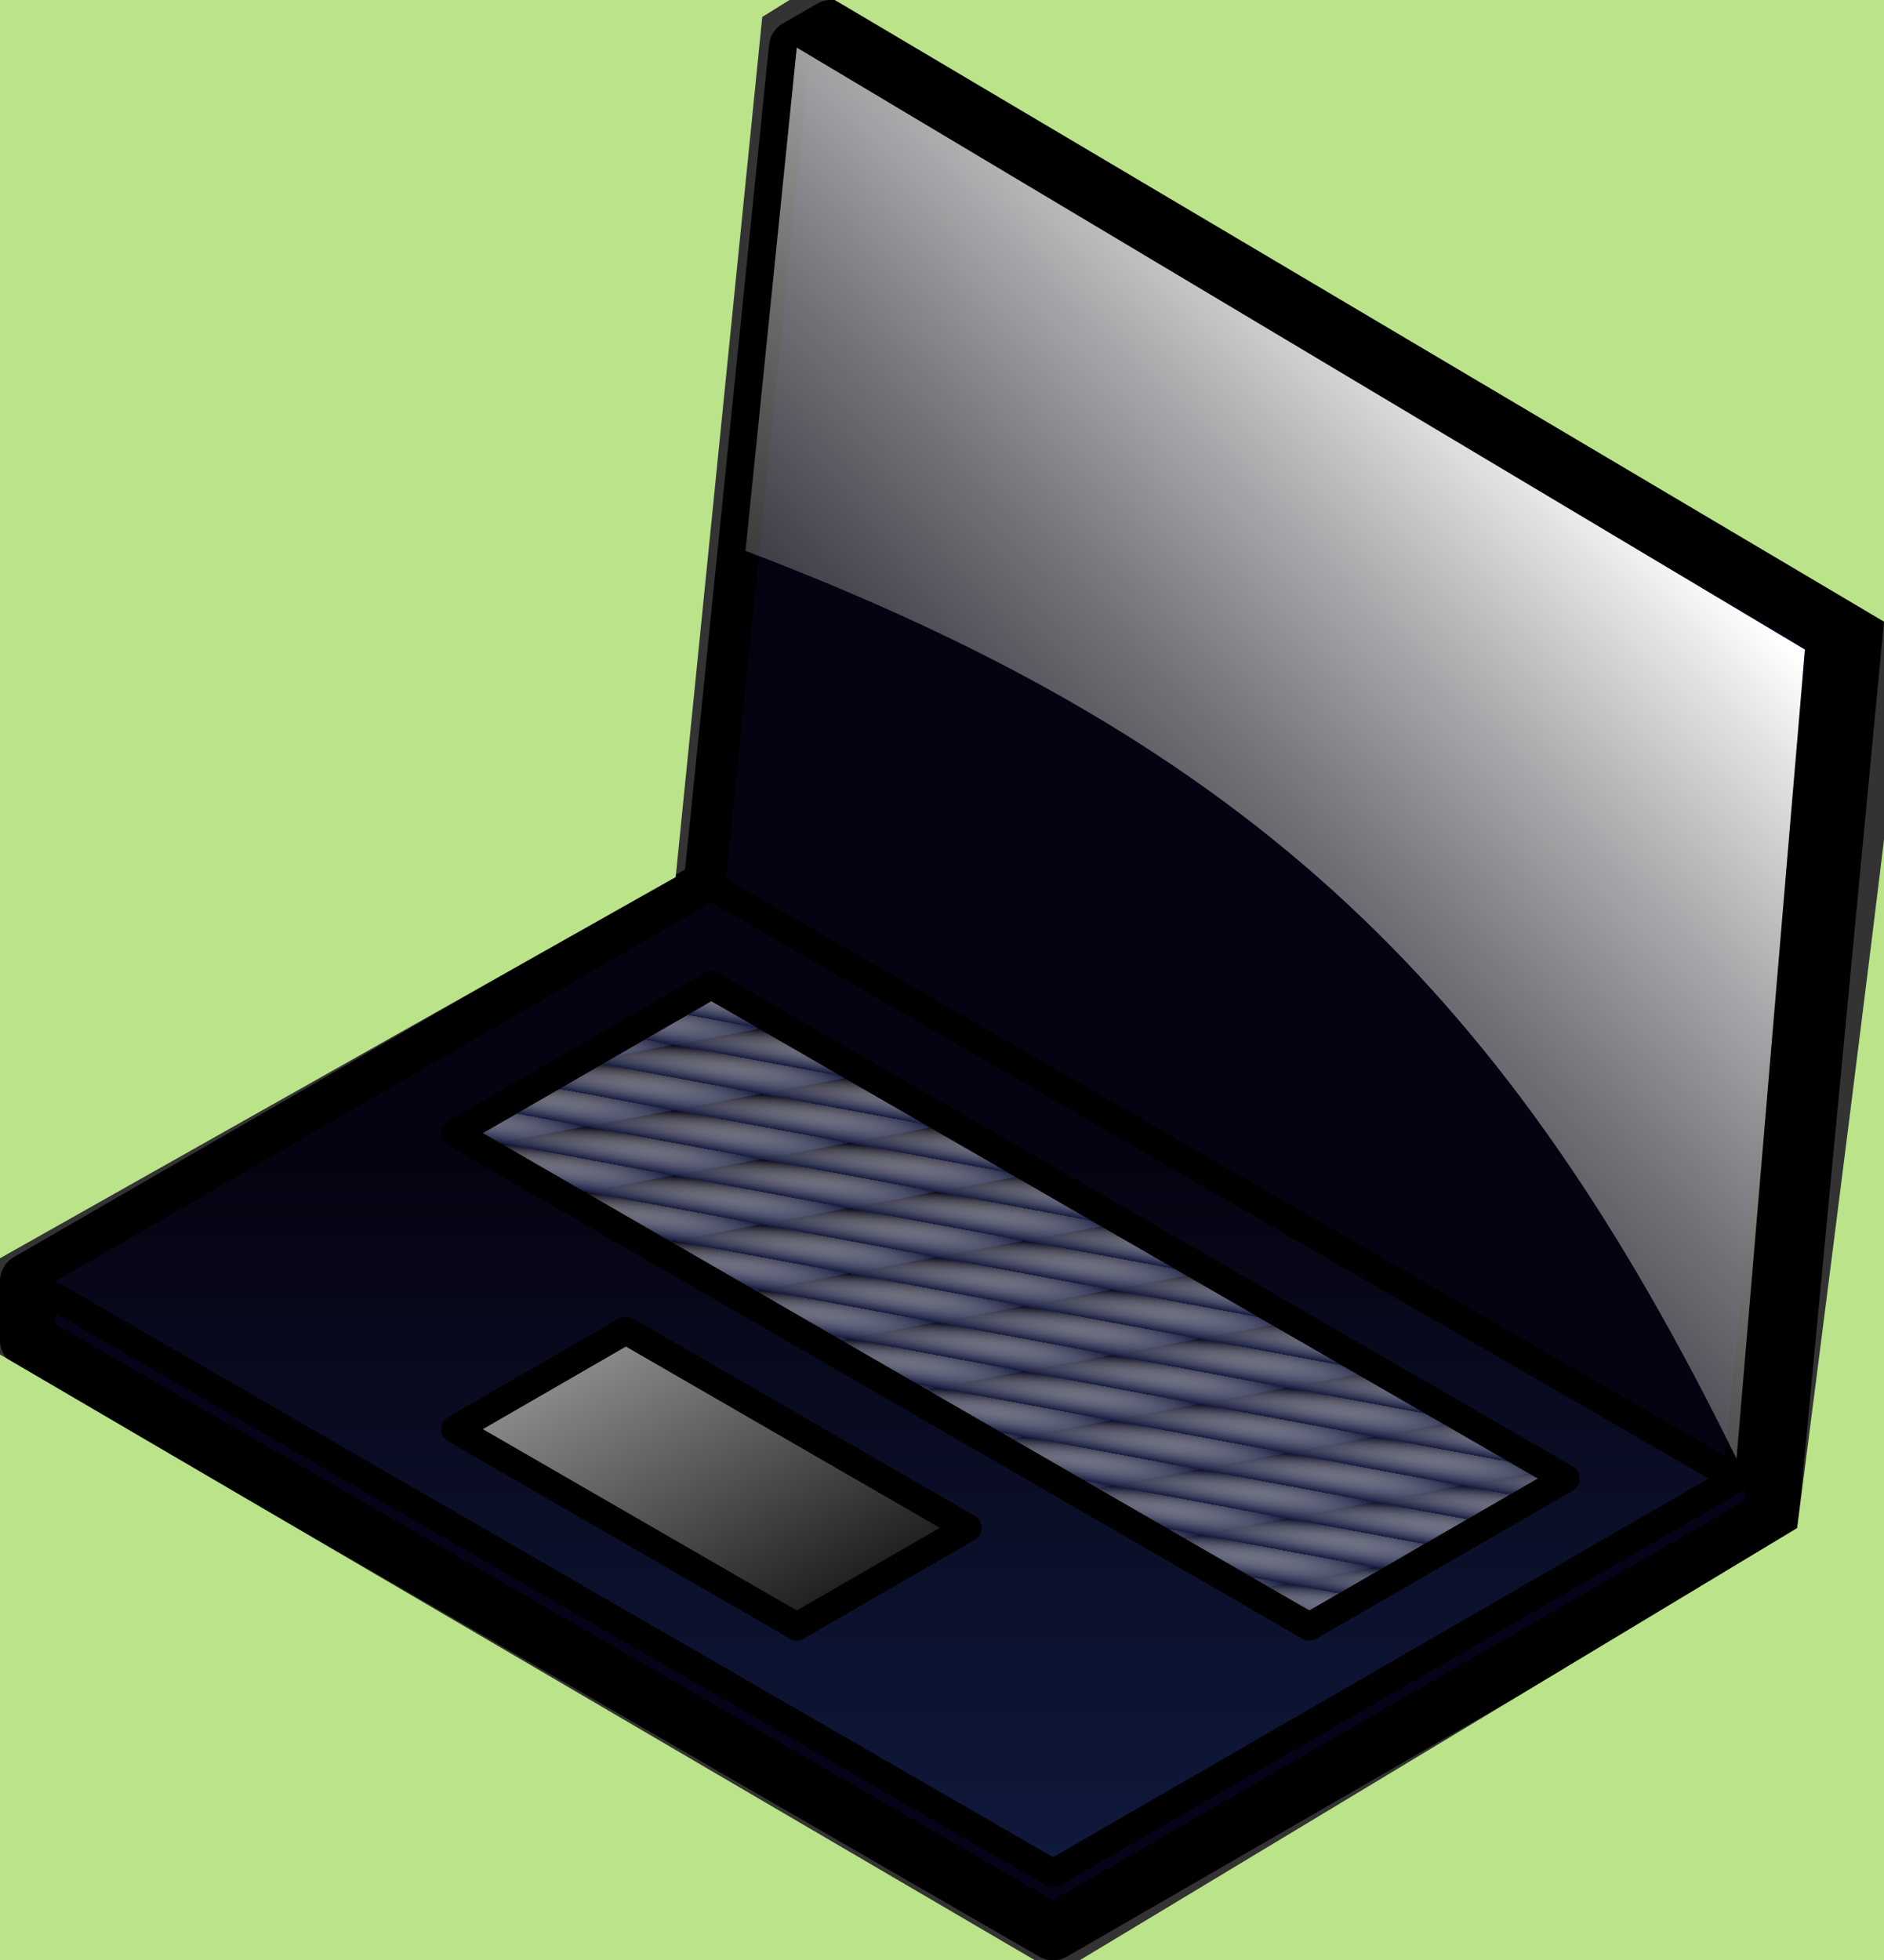
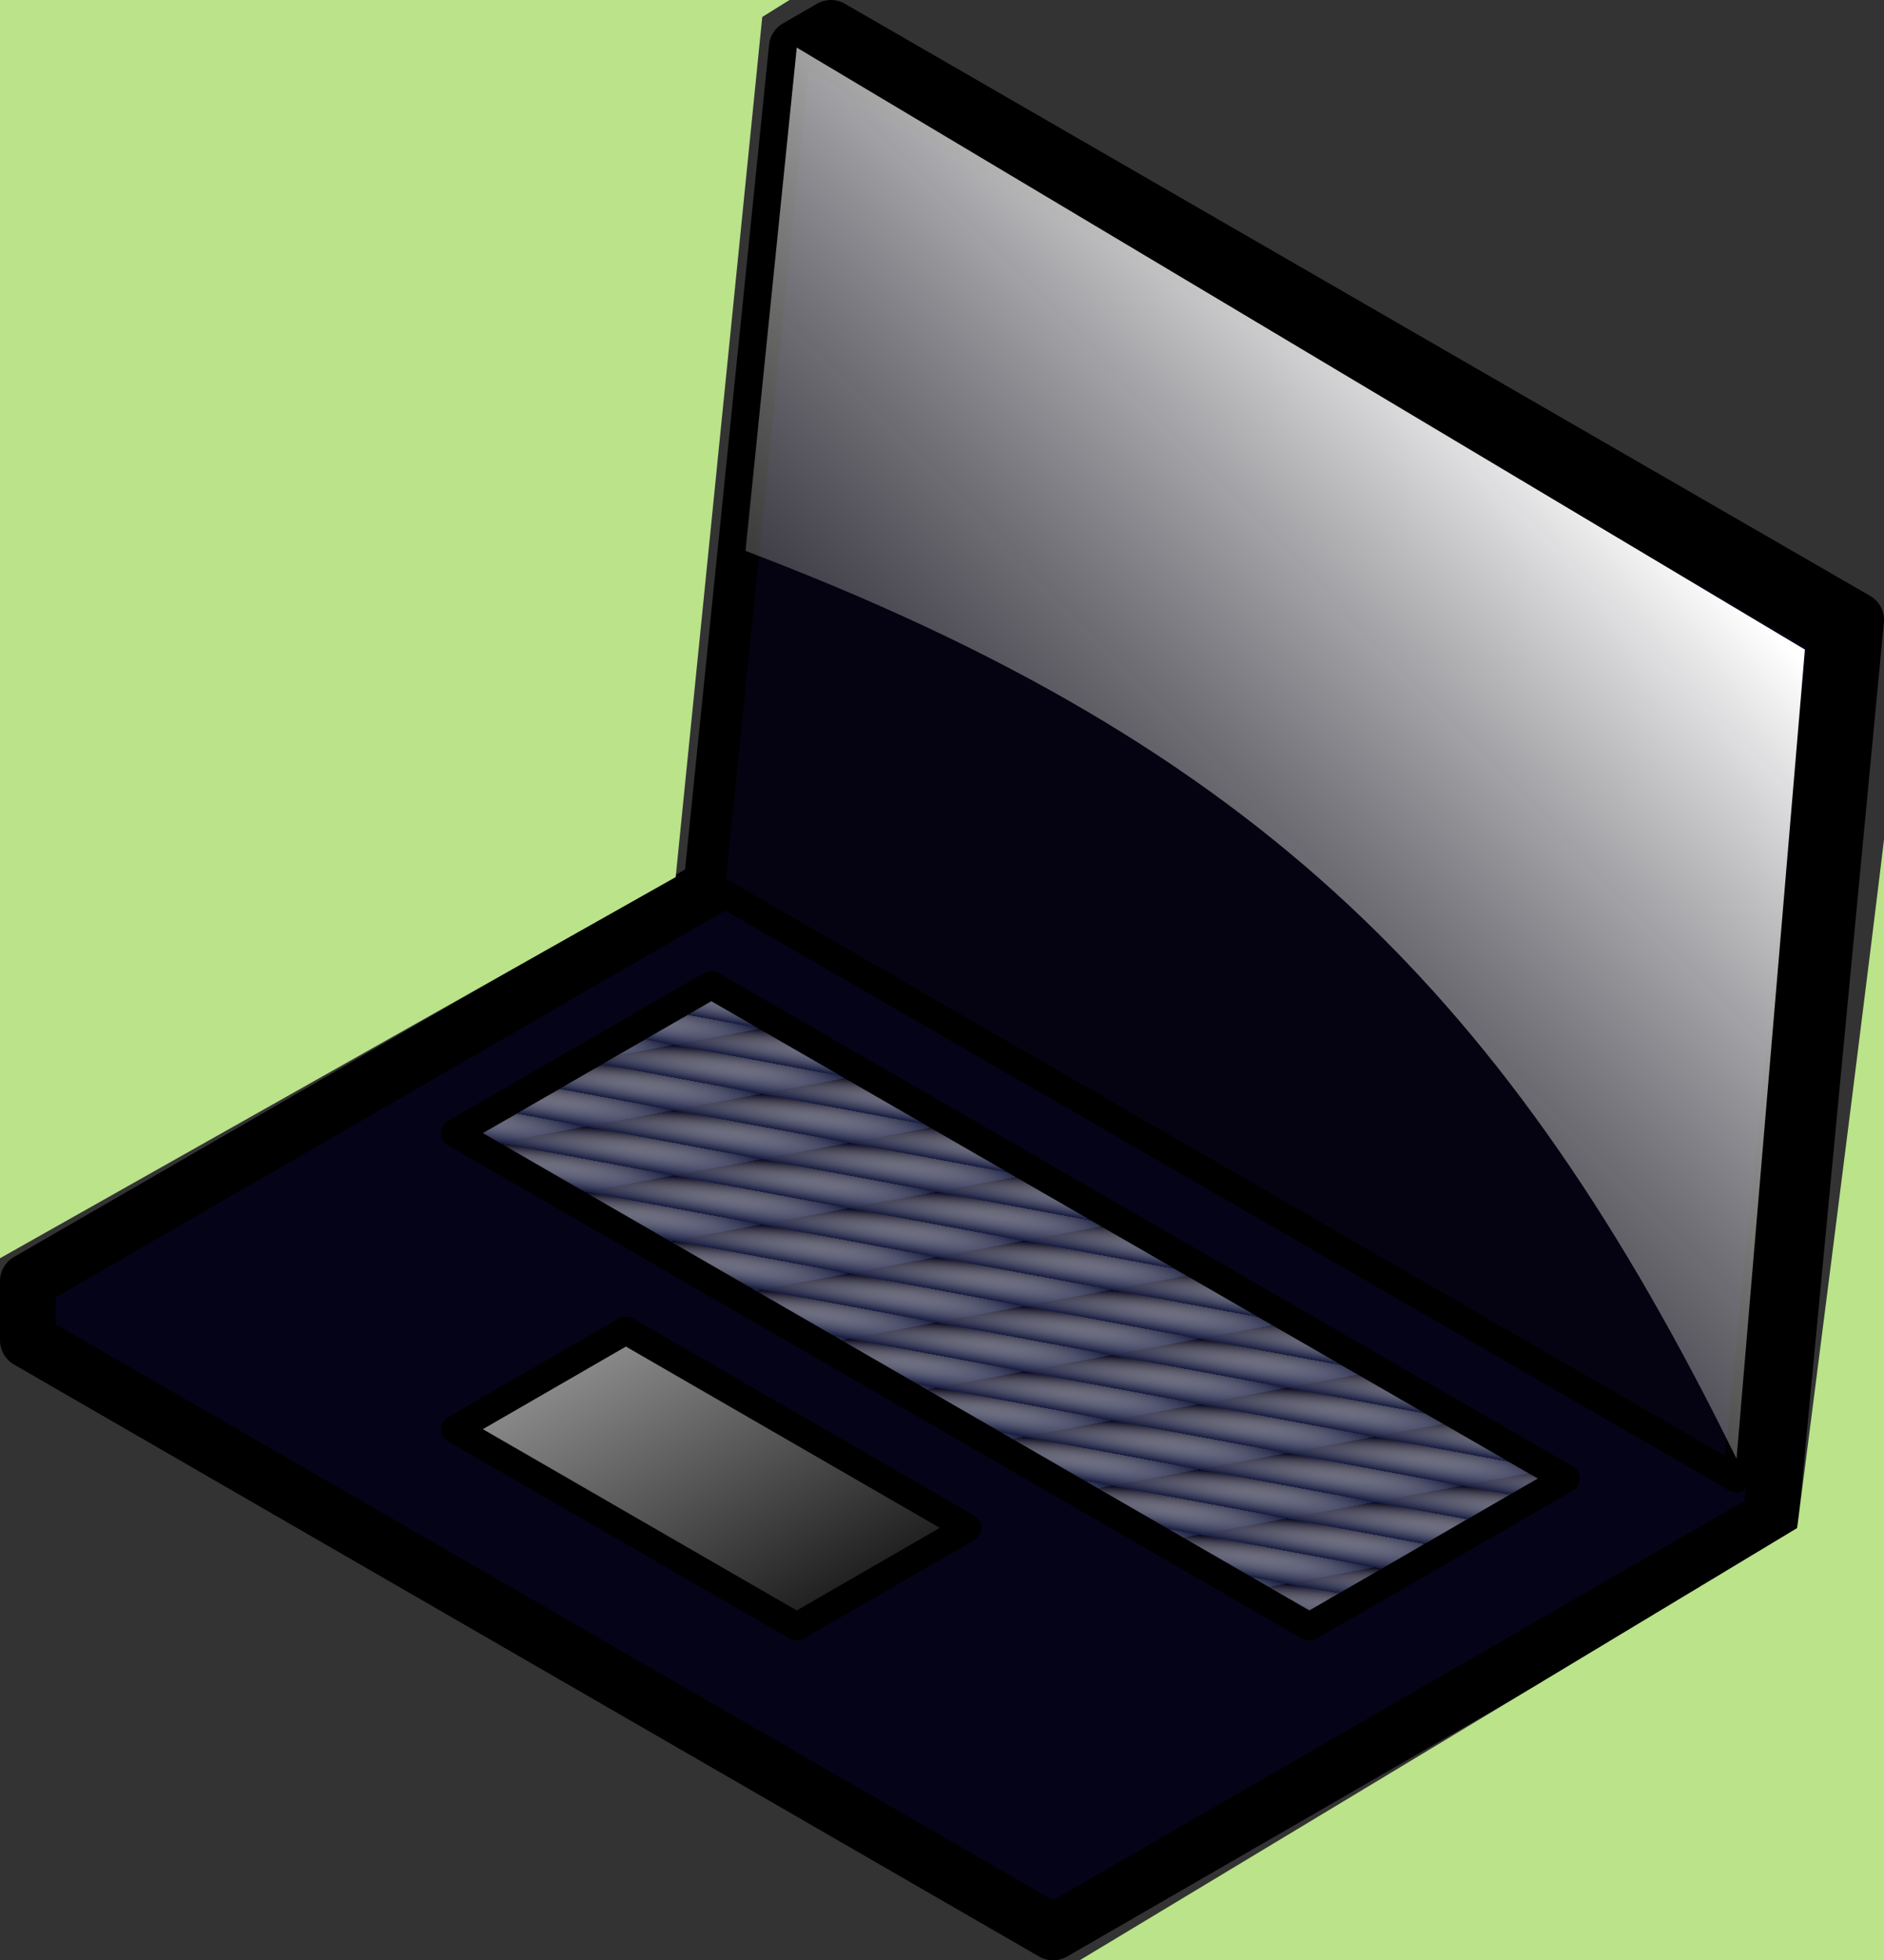
<svg xmlns="http://www.w3.org/2000/svg" xmlns:xlink="http://www.w3.org/1999/xlink" width="338.34" height="351.929">
  <rect width="100%" height="100%" fill="#333333" stroke="none" />
  <title>laptop green</title>
  <defs>
    <linearGradient id="linearGradient3743">
      <stop stop-color="#ffffff" stop-opacity="0" offset="0" id="stop3745" />
      <stop stop-color="#161b3f" offset="1" id="stop3747" />
    </linearGradient>
    <linearGradient id="linearGradient3719">
      <stop stop-color="#050311" id="stop3721" offset="0" />
      <stop stop-color="#121f48" id="stop3723" offset="1" />
    </linearGradient>
    <linearGradient id="linearGradient3711">
      <stop stop-color="#ffffff" id="stop3713" offset="0" />
      <stop stop-color="#a9a9a7" stop-opacity="0" id="stop3715" offset="1" />
    </linearGradient>
    <linearGradient id="linearGradient3281">
      <stop stop-color="#8c8c8c" id="stop3283" offset="0" />
      <stop stop-color="#1d1d1d" id="stop3285" offset="1" />
    </linearGradient>
    <linearGradient y2="0.79" x2="0.161" y1="0.161" x1="0.645" id="linearGradient3717" xlink:href="#linearGradient3711" />
    <linearGradient y2="1.18" x2="0.62" y1="0.274" x1="0.62" id="linearGradient3725" xlink:href="#linearGradient3719" />
    <linearGradient y2="0.767" x2="0.9" y1="0.1" x1="0.233" id="linearGradient3733" xlink:href="#linearGradient3281" />
    <linearGradient spreadMethod="repeat" y2="0.292" x2="0.215" y1="0.2" x1="0.185" id="linearGradient3741" xlink:href="#linearGradient3743" />
    <linearGradient y2="0.246" x2="0.2" y1="0.2" x1="0.215" spreadMethod="repeat" id="linearGradient3751" xlink:href="#linearGradient3743" />
  </defs>
  <g>
    <title>Layer 1</title>
    <g id="layer1">
      <path fill="#050318" fill-rule="evenodd" stroke="#000000" stroke-width="10" stroke-linecap="round" stroke-linejoin="round" stroke-miterlimit="4" id="path3222" d="m149.224,5l-6.137,3.543l-15.343,150.591l-122.744,70.866l0,10.63l184.116,106.299l128.881,-74.409l15.343,-161.22l-184.116,-106.299z" />
      <path fill="#050311" fill-rule="evenodd" stroke="#000000" stroke-width="5" stroke-linecap="round" stroke-linejoin="round" stroke-miterlimit="4" id="path3216" d="m127.744,159.134l184.116,106.299l15.343,-150.591l-184.116,-106.299l-15.343,150.591z" />
-       <path fill="url(#linearGradient3725)" fill-rule="evenodd" stroke="#000000" stroke-width="5" stroke-linecap="round" stroke-linejoin="round" stroke-miterlimit="4" id="path3218" d="m311.859,265.433l-184.116,-106.299l-122.744,70.866l184.116,106.299l122.744,-70.866z" />
      <path fill="url(#linearGradient3733)" fill-rule="evenodd" stroke="#000000" stroke-width="5" stroke-linecap="round" stroke-linejoin="round" stroke-miterlimit="4" id="path3224" d="m143.087,292.008l30.686,-17.716l-61.372,-35.433l-30.686,17.717l61.372,35.433z" />
      <path fill="url(#linearGradient3717)" fill-rule="evenodd" stroke-width="5" stroke-linecap="round" stroke-linejoin="round" stroke-miterlimit="4" id="path3709" d="m133.881,98.897c92.058,34.967 137.332,80.16 177.978,162.992l12.274,-145.276l-181.047,-108.071l-9.206,90.354z" />
      <path fill="url(#linearGradient3741)" fill-rule="evenodd" stroke="#000000" stroke-width="5" stroke-linecap="round" stroke-linejoin="round" stroke-miterlimit="4" id="path3226" d="m127.744,176.85l-46.029,26.575l153.43,88.583l46.029,-26.575l-153.43,-88.583z" />
      <path fill="url(#linearGradient3751)" fill-rule="evenodd" stroke="#000000" stroke-width="5" stroke-linecap="round" stroke-linejoin="round" stroke-miterlimit="4" id="path3749" d="m127.744,176.85l-46.029,26.575l153.43,88.583l46.029,-26.575l-153.43,-88.583z" />
    </g>
    <path id="svg_3" d="m121.343,157.464l15.548,-154.419l8.109,-5.044l-149,0l2.027,229" stroke-width="0" stroke="#000000" fill="#bae38a" />
-     <path id="svg_4" d="m146.66,-1.929l192.34,-1.071l0,115l-192.34,-113.929z" stroke-width="0" stroke="#000000" fill="#bae38a" />
-     <path id="svg_5" d="m-2.34,353.071l0.34,-111.071l188,110l-188.34,1.071z" stroke-width="0" stroke="#000000" fill="#bae38a" />
    <path id="svg_6" d="m193.66,352.063l129.083,-77.738c0,0 19.93,-154.254 18.916,-154.254c-1.014,0 -2.027,233.001 -2.697,232.929c-0.67,-0.071 -145.303,-0.937 -145.303,-0.937z" stroke-width="0" stroke="#000000" fill="#bae38a" />
  </g>
</svg>